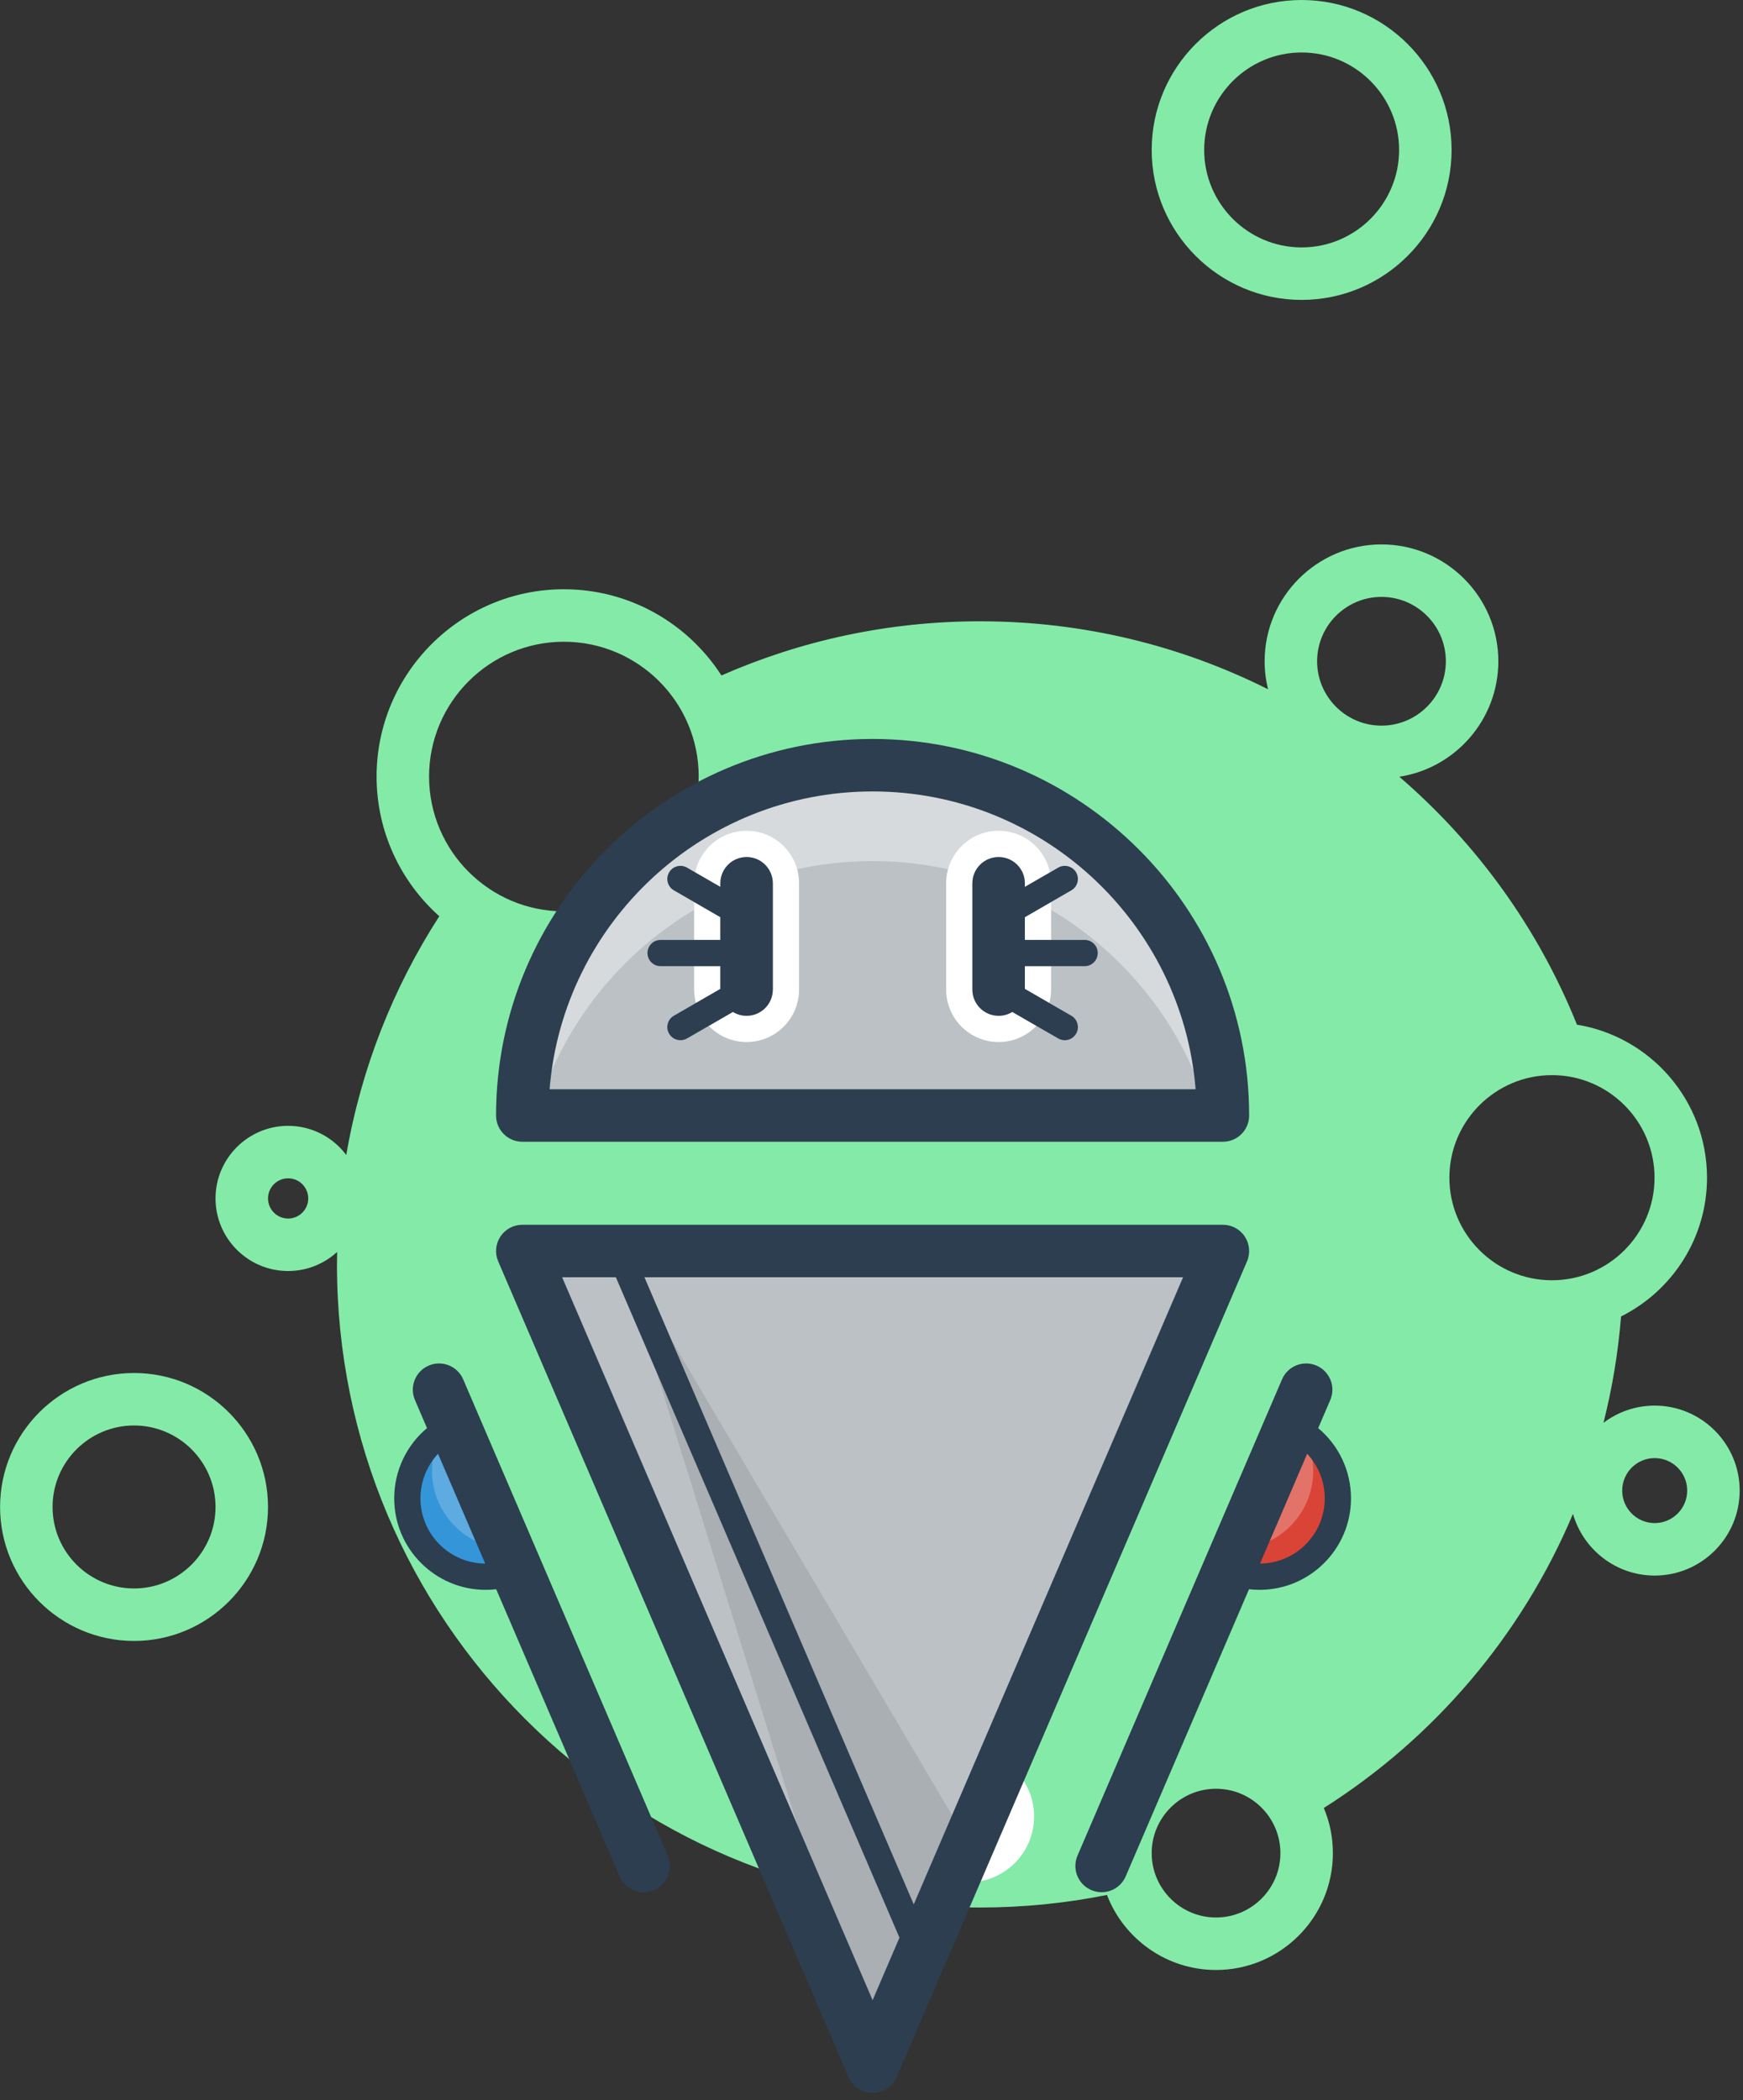
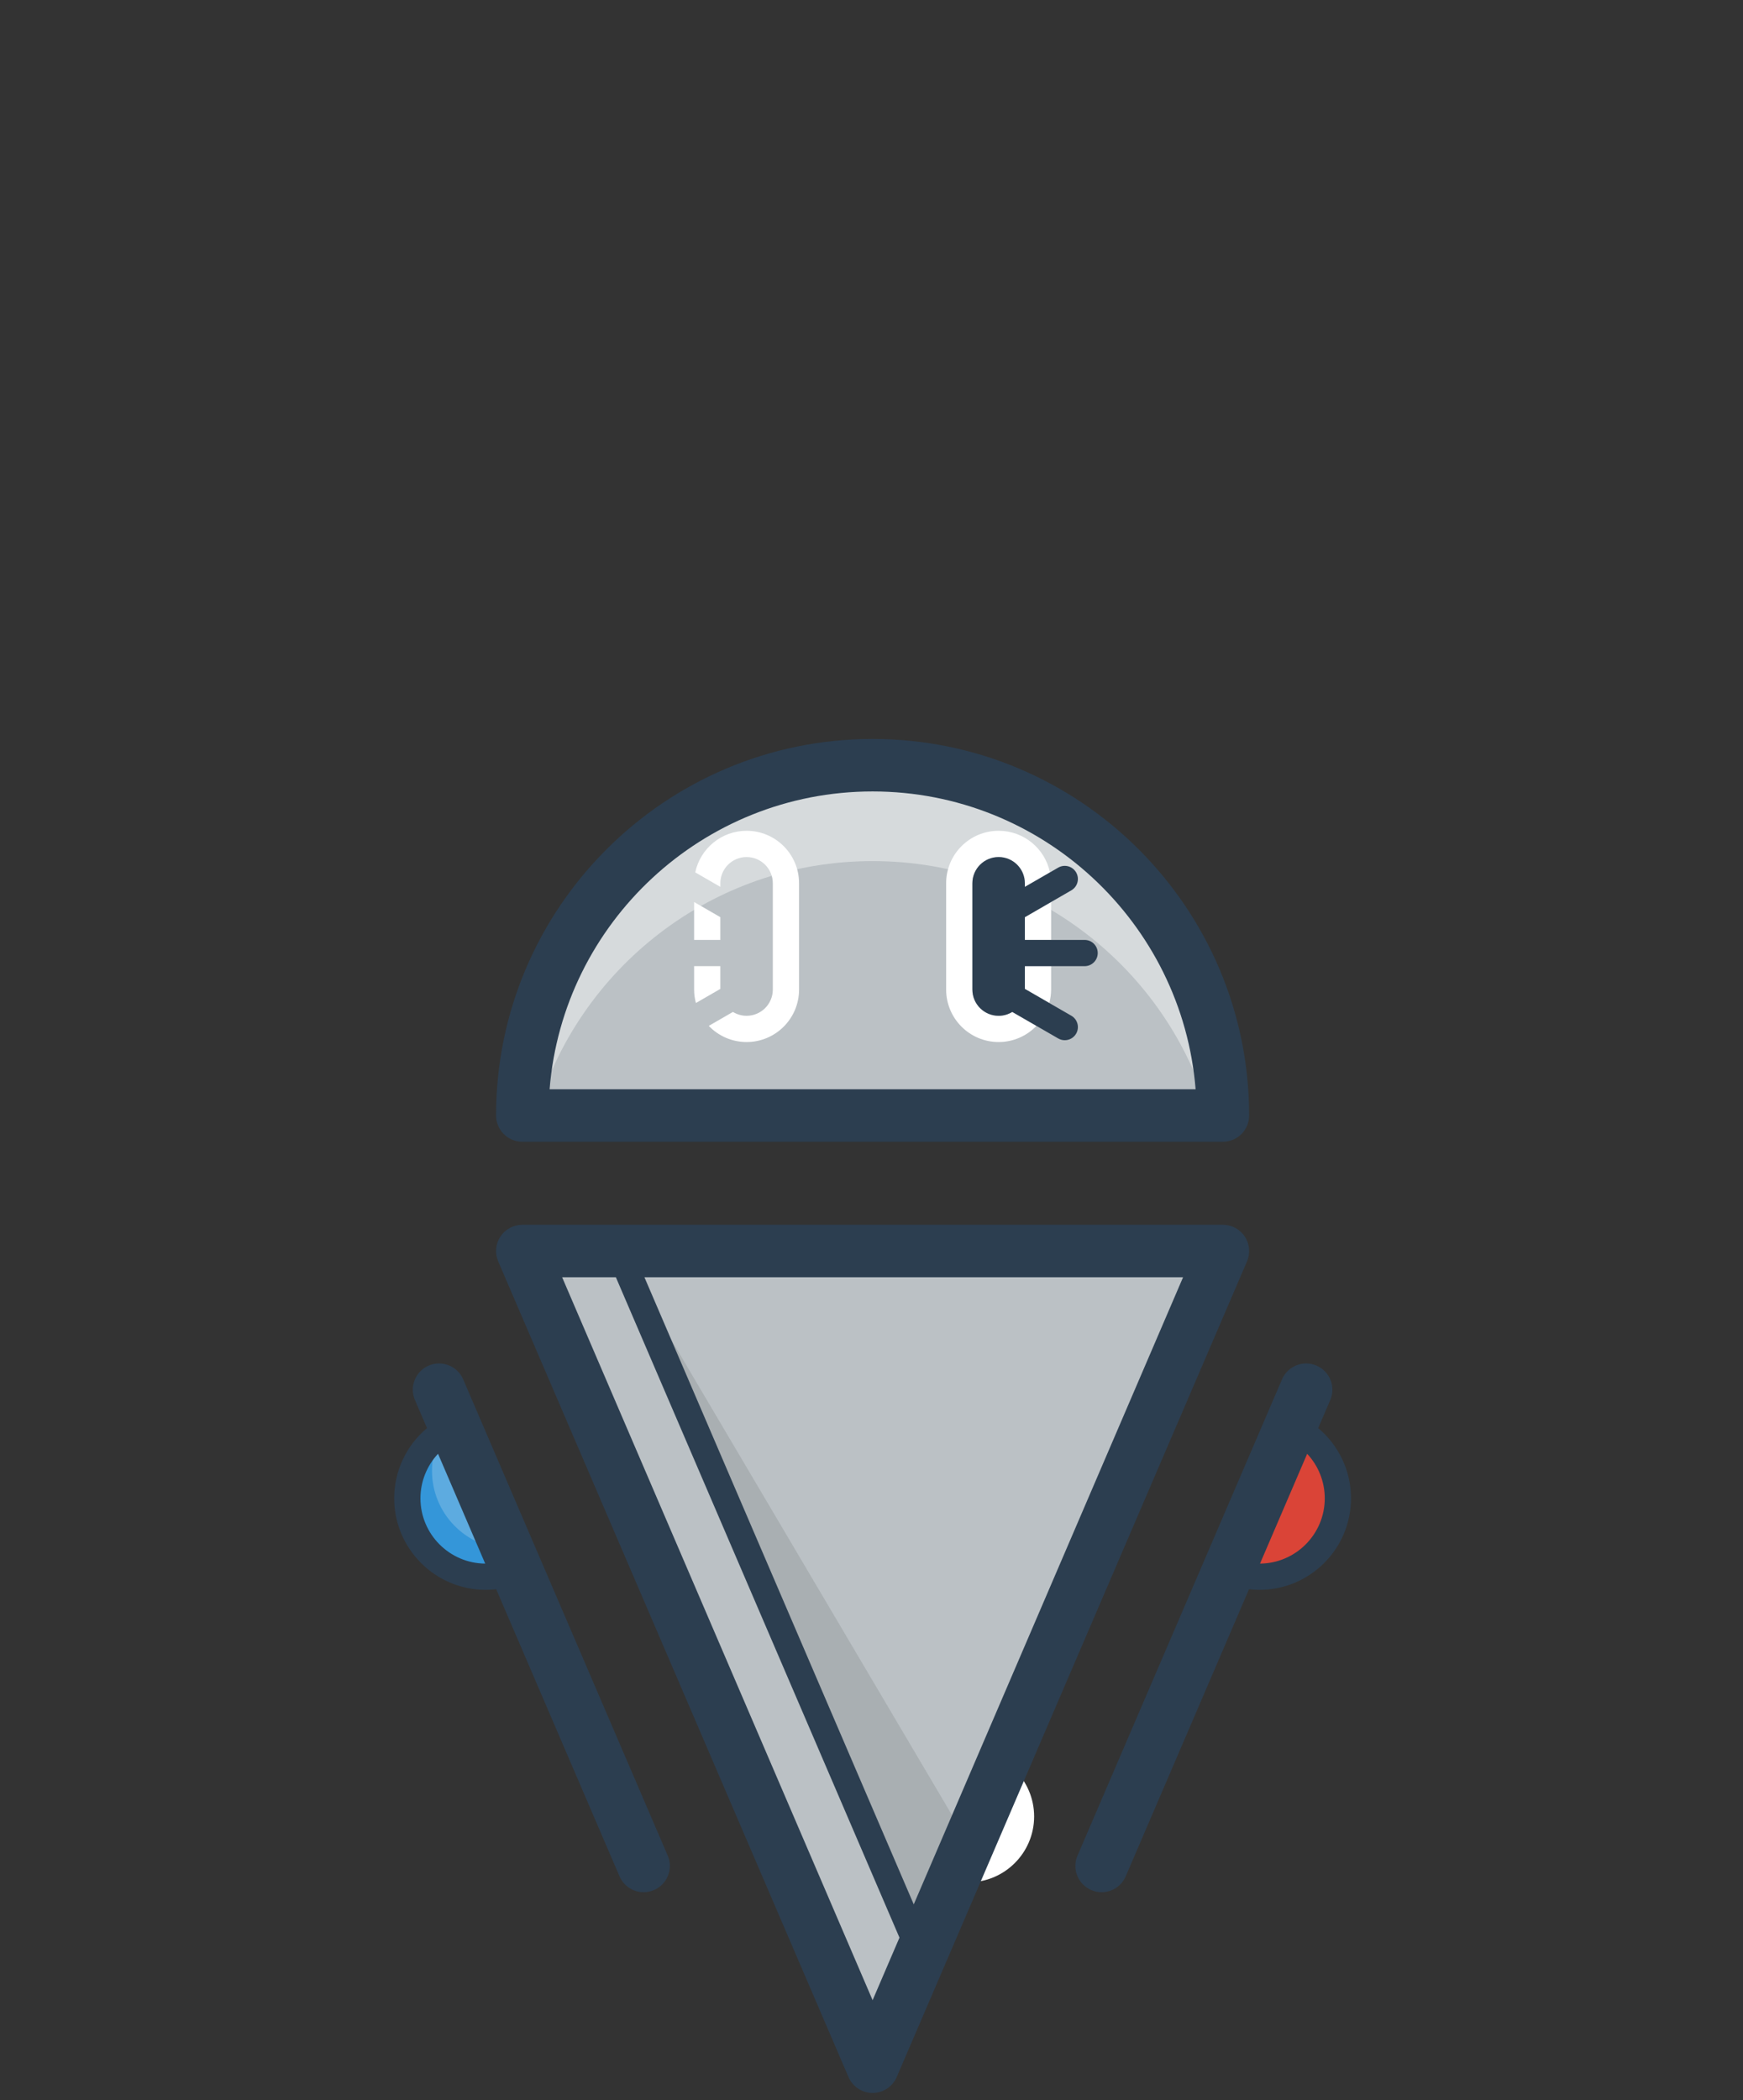
<svg xmlns="http://www.w3.org/2000/svg" width="200px" height="241px" viewBox="0 0 200 241" version="1.1">
  <rect x="0" y="0" width="200" height="241" fill="#333333" stroke="none" />
  <title>RobotsRobots-29</title>
  <desc>Created with Sketch.</desc>
  <g id="Page-1" stroke="none" stroke-width="1" fill="none" fill-rule="evenodd">
    <g id="Artboard-01" transform="translate(-5257, -73)">
      <g id="Group-14" transform="translate(-37, 11)">
        <g id="Group-9" transform="translate(5248, 62)">
          <g id="RobotsRobots-29" transform="translate(46, 0)">
-             <path d="M189.867,174.763 C187.811,174.763 186.138,173.09 186.138,171.034 C186.138,168.979 187.811,167.306 189.867,167.306 C191.923,167.306 193.596,168.979 193.596,171.034 C193.596,173.09 191.923,174.763 189.867,174.763 Z M146.92,212.633 C146.92,216.706 143.607,220.019 139.534,220.019 C135.462,220.019 132.149,216.706 132.149,212.633 C132.149,208.561 135.462,205.247 139.534,205.247 C143.607,205.247 146.92,208.561 146.92,212.633 Z M158.518,68.49 C162.591,68.49 165.904,71.803 165.904,75.876 C165.904,79.948 162.591,83.262 158.518,83.262 C154.446,83.262 151.132,79.948 151.132,75.876 C151.132,71.803 154.446,68.49 158.518,68.49 Z M178.079,146.902 C171.589,146.902 166.309,141.623 166.309,135.133 C166.309,128.643 171.589,123.363 178.079,123.363 C184.57,123.363 189.85,128.643 189.85,135.133 C189.85,141.623 184.57,146.902 178.079,146.902 Z M49.234,89.103 C49.234,80.574 56.174,73.635 64.703,73.635 C73.233,73.635 80.172,80.574 80.172,89.103 C80.172,97.633 73.233,104.572 64.703,104.572 C56.174,104.572 49.234,97.633 49.234,89.103 Z M33.06,139.819 C31.788,139.819 30.753,138.784 30.753,137.511 C30.753,136.239 31.788,135.204 33.06,135.204 C34.333,135.204 35.368,136.239 35.368,137.511 C35.368,138.784 34.333,139.819 33.06,139.819 Z M189.867,161.284 C187.662,161.284 185.626,162.02 183.991,163.26 C184.992,159.308 185.673,155.23 186.008,151.054 C191.849,148.133 195.871,142.095 195.871,135.133 C195.871,126.299 189.399,118.951 180.948,117.575 C176.502,106.515 169.456,96.78 160.565,89.127 C166.99,88.14 171.926,82.573 171.926,75.876 C171.926,68.483 165.911,62.468 158.518,62.468 C151.126,62.468 145.11,68.483 145.11,75.876 C145.11,76.984 145.248,78.059 145.502,79.089 C135.561,74.101 124.338,71.289 112.457,71.289 C101.9,71.289 91.863,73.511 82.781,77.505 C78.954,71.56 72.283,67.613 64.703,67.613 C52.853,67.613 43.212,77.253 43.212,89.103 C43.212,95.468 45.996,101.193 50.407,105.132 C45.137,113.299 41.439,122.575 39.733,132.531 C38.212,130.499 35.788,129.182 33.06,129.182 C28.468,129.182 24.731,132.919 24.731,137.511 C24.731,142.104 28.468,145.841 33.06,145.841 C35.226,145.841 37.201,145.009 38.684,143.65 C38.674,144.126 38.665,144.603 38.665,145.081 C38.665,185.835 71.703,218.873 112.457,218.873 C117.442,218.873 122.311,218.376 127.019,217.433 C128.954,222.462 133.833,226.041 139.534,226.041 C146.928,226.041 152.942,220.027 152.942,212.633 C152.942,210.798 152.571,209.048 151.901,207.454 C164.56,199.431 174.611,187.663 180.491,173.705 C181.656,177.786 185.417,180.785 189.867,180.785 C195.244,180.785 199.618,176.41 199.618,171.034 C199.618,165.657 195.244,161.284 189.867,161.284 Z M149.356,6.022 C155.523,6.022 160.54,11.039 160.54,17.206 C160.54,23.372 155.523,28.389 149.356,28.389 C143.19,28.389 138.173,23.372 138.173,17.206 C138.173,11.039 143.19,6.022 149.356,6.022 Z M166.562,17.206 C166.562,7.718 158.843,0 149.356,0 C139.869,0 132.151,7.718 132.151,17.206 C132.151,26.693 139.869,34.411 149.356,34.411 C158.843,34.411 166.562,26.693 166.562,17.206 Z M6.031,172.914 C6.031,167.758 10.225,163.564 15.381,163.564 C20.536,163.564 24.731,167.758 24.731,172.914 C24.731,178.07 20.536,182.264 15.381,182.264 C10.225,182.264 6.031,178.07 6.031,172.914 Z M15.381,157.543 C6.904,157.543 0.009,164.438 0.009,172.914 C0.009,181.39 6.904,188.287 15.381,188.287 C23.857,188.287 30.753,181.39 30.753,172.914 C30.753,164.438 23.857,157.543 15.381,157.543 Z" id="Fill-1" fill="#83EBA7" />
            <path d="M103.542,208.428 C103.542,212.596 106.933,215.987 111.102,215.987 C115.27,215.987 118.66,212.596 118.66,208.428 C118.66,204.26 115.27,200.868 111.102,200.868 C106.933,200.868 103.542,204.26 103.542,208.428" id="Fill-7" fill="#FFFFFF" />
            <path d="M52.185,163.656 L59.286,180.19 L59.283,180.19 C58.193,180.66 56.994,180.919 55.732,180.919 C50.767,180.919 46.739,176.893 46.739,171.925 C46.739,168.218 48.982,165.033 52.183,163.656 L52.185,163.656" id="Fill-9" fill="#3496D9" />
            <path d="M153.514,171.925 C153.514,176.893 149.486,180.919 144.521,180.919 C143.259,180.919 142.061,180.66 140.971,180.19 L142.018,177.748 L148.071,163.656 C148.616,163.891 149.134,164.178 149.618,164.515 C151.97,166.135 153.514,168.851 153.514,171.925" id="Fill-10" fill="#DA4437" />
-             <path d="M150.685,168.763 C150.685,173.623 146.833,177.58 142.018,177.748 L148.071,163.656 C148.616,163.891 149.134,164.178 149.618,164.515 C150.299,165.779 150.685,167.228 150.685,168.763" id="Fill-11" fill="#E37368" />
            <path d="M49.569,168.763 C49.569,173.623 53.42,177.58 58.235,177.748 L52.183,163.656 C51.638,163.891 51.12,164.178 50.635,164.515 C49.955,165.779 49.569,167.228 49.569,168.763" id="Fill-12" fill="#5DABE0" />
            <polyline id="Fill-13" fill="#BBC1C5" points="71.014 143.546 105.667 224.238 100.127 237.14 59.933 143.546 71.014 143.546" />
-             <polyline id="Fill-14" fill="#A9AFB2" points="71.014 143.546 105.667 224.238 100.127 237.14 71.014 143.546" />
            <path d="M140.32,127.995 L59.933,127.995 C59.933,105.797 77.927,87.801 100.127,87.801 C122.327,87.801 140.32,105.797 140.32,127.995" id="Fill-15" fill="#D6DADC" />
            <path d="M138.797,127.995 L61.456,127.995 C66.244,111.145 81.741,98.803 100.127,98.803 C118.512,98.803 134.009,111.145 138.797,127.995" id="Fill-16" fill="#BBC1C5" />
            <polyline id="Fill-17" fill="#A9AFB2" points="140.32 143.546 105.667 224.238 71.014 143.546 140.32 143.546" />
            <polyline id="Fill-18" fill="#BBC1C5" points="140.32 143.546 110.4 210.243 71.014 143.546 140.32 143.546" />
            <polyline id="Fill-19" fill="#FFFFFF" points="82.655 105.239 79.645 103.501 79.645 107.849 82.655 107.849 82.655 105.239" />
            <path d="M85.666,95.327 C82.769,95.327 80.351,97.374 79.776,100.1 L82.655,101.762 L82.655,101.35 C82.655,99.687 84.004,98.339 85.666,98.339 C87.329,98.339 88.677,99.687 88.677,101.35 L88.677,113.544 C88.677,115.207 87.329,116.555 85.666,116.555 C85.093,116.555 84.557,116.391 84.1,116.112 L81.327,117.713 C82.423,118.853 83.96,119.566 85.666,119.566 C88.992,119.566 91.688,116.87 91.688,113.544 L91.688,101.35 C91.688,98.024 88.992,95.327 85.666,95.327" id="Fill-20" fill="#FFFFFF" />
            <path d="M82.655,110.86 L79.645,110.86 L79.645,113.544 C79.645,114.079 79.721,114.595 79.852,115.088 L82.655,113.469 L82.655,110.86" id="Fill-21" fill="#FFFFFF" />
            <polyline id="Fill-22" fill="#FFFFFF" points="117.598 107.849 120.609 107.849 120.609 103.501 117.598 105.239 117.598 107.849" />
            <path d="M114.587,116.555 C112.924,116.555 111.576,115.207 111.576,113.544 L111.576,101.35 C111.576,99.687 112.924,98.339 114.587,98.339 C116.25,98.339 117.598,99.687 117.598,101.35 L117.598,101.762 L120.477,100.1 C119.902,97.374 117.484,95.327 114.587,95.327 C111.261,95.327 108.565,98.024 108.565,101.35 L108.565,113.544 C108.565,116.87 111.261,119.566 114.587,119.566 C116.293,119.566 117.83,118.853 118.926,117.713 L116.153,116.112 C115.696,116.391 115.161,116.555 114.587,116.555" id="Fill-23" fill="#FFFFFF" />
            <path d="M117.598,113.469 L120.402,115.088 C120.532,114.595 120.609,114.079 120.609,113.544 L120.609,110.86 L117.598,110.86 L117.598,113.469" id="Fill-24" fill="#FFFFFF" />
            <path d="M100.127,90.812 C119.616,90.812 135.652,105.884 137.19,124.985 L63.063,124.985 C64.602,105.884 80.637,90.812 100.127,90.812 Z M59.932,131.007 L140.321,131.007 C141.984,131.007 143.332,129.659 143.332,127.996 C143.332,104.172 123.95,84.79 100.127,84.79 C76.303,84.79 56.921,104.172 56.921,127.996 C56.921,129.659 58.269,131.007 59.932,131.007 Z" id="Fill-25" fill="#2C3E50" />
            <path d="M48.245,171.925 C48.245,169.986 48.992,168.173 50.262,166.812 L55.674,179.412 C51.572,179.38 48.245,176.034 48.245,171.925 Z M53.147,158.27 C52.491,156.742 50.72,156.036 49.192,156.692 C47.664,157.348 46.958,159.119 47.614,160.646 L48.997,163.867 C46.649,165.83 45.233,168.759 45.233,171.925 C45.233,177.714 49.943,182.424 55.732,182.424 C56.138,182.424 56.54,182.399 56.937,182.354 L71.085,215.293 C71.575,216.434 72.685,217.117 73.853,217.117 C74.249,217.117 74.652,217.038 75.04,216.872 C76.568,216.215 77.274,214.445 76.618,212.917 L53.147,158.27 Z" id="Fill-26" fill="#2C3E50" />
            <path d="M104.848,218.515 L73.945,146.557 L135.751,146.557 L104.848,218.515 Z M100.127,229.509 L64.502,146.557 L70.668,146.557 L103.209,222.331 L100.127,229.509 Z M142.836,141.889 C142.279,141.043 141.335,140.535 140.321,140.535 L59.932,140.535 C58.919,140.535 57.974,141.043 57.418,141.889 C56.861,142.735 56.766,143.803 57.165,144.733 L97.36,238.327 C97.835,239.433 98.923,240.15 100.127,240.15 C101.33,240.15 102.418,239.433 102.894,238.327 L143.089,144.733 C143.487,143.803 143.393,142.735 142.836,141.889 Z" id="Fill-27" fill="#2C3E50" />
-             <path d="M85.666,116.555 C87.329,116.555 88.677,115.207 88.677,113.544 L88.677,101.35 C88.677,99.687 87.329,98.339 85.666,98.339 C84.004,98.339 82.655,99.687 82.655,101.35 L82.655,101.762 L79.776,100.1 L78.829,99.553 C78.109,99.138 77.189,99.385 76.773,100.105 C76.357,100.825 76.604,101.745 77.324,102.161 L82.655,105.239 L82.655,107.849 L75.8,107.849 C74.969,107.849 74.295,108.523 74.295,109.354 C74.295,110.186 74.969,110.86 75.8,110.86 L82.655,110.86 L82.655,113.469 L79.852,115.088 L77.324,116.547 C76.604,116.963 76.357,117.884 76.773,118.604 C77.052,119.087 77.558,119.357 78.078,119.357 C78.333,119.357 78.592,119.292 78.829,119.155 L81.327,117.713 L84.1,116.112 C84.557,116.391 85.093,116.555 85.666,116.555" id="Fill-28" fill="#2C3E50" />
            <path d="M124.453,107.849 L117.598,107.849 L117.598,105.239 L120.609,103.501 L122.929,102.161 C123.65,101.745 123.896,100.825 123.481,100.105 C123.065,99.384 122.144,99.137 121.424,99.553 L120.477,100.1 L117.598,101.762 L117.598,101.35 C117.598,99.687 116.25,98.339 114.587,98.339 C112.924,98.339 111.576,99.687 111.576,101.35 L111.576,113.544 C111.576,115.207 112.924,116.555 114.587,116.555 C115.161,116.555 115.696,116.391 116.153,116.112 L118.926,117.713 L121.424,119.155 C121.661,119.292 121.92,119.357 122.175,119.357 C122.696,119.357 123.201,119.087 123.481,118.604 C123.896,117.884 123.65,116.963 122.929,116.547 L120.402,115.088 L117.598,113.469 L117.598,110.86 L124.453,110.86 C125.285,110.86 125.959,110.186 125.959,109.354 C125.959,108.523 125.285,107.849 124.453,107.849" id="Fill-29" fill="#2C3E50" />
            <path d="M144.581,179.412 L149.991,166.813 C151.261,168.174 152.009,169.986 152.009,171.925 C152.009,176.034 148.682,179.379 144.581,179.412 Z M151.256,163.867 L152.64,160.646 C153.296,159.119 152.589,157.348 151.061,156.692 C149.533,156.035 147.763,156.742 147.106,158.27 L123.639,212.917 C122.983,214.445 123.689,216.215 125.217,216.872 C125.604,217.038 126.008,217.117 126.404,217.117 C127.571,217.117 128.682,216.434 129.171,215.293 L143.317,182.354 C143.714,182.399 144.116,182.424 144.521,182.424 C150.31,182.424 155.02,177.714 155.02,171.925 C155.02,168.759 153.604,165.83 151.256,163.867 Z" id="Fill-30" fill="#2C3E50" />
          </g>
        </g>
      </g>
    </g>
  </g>
</svg>